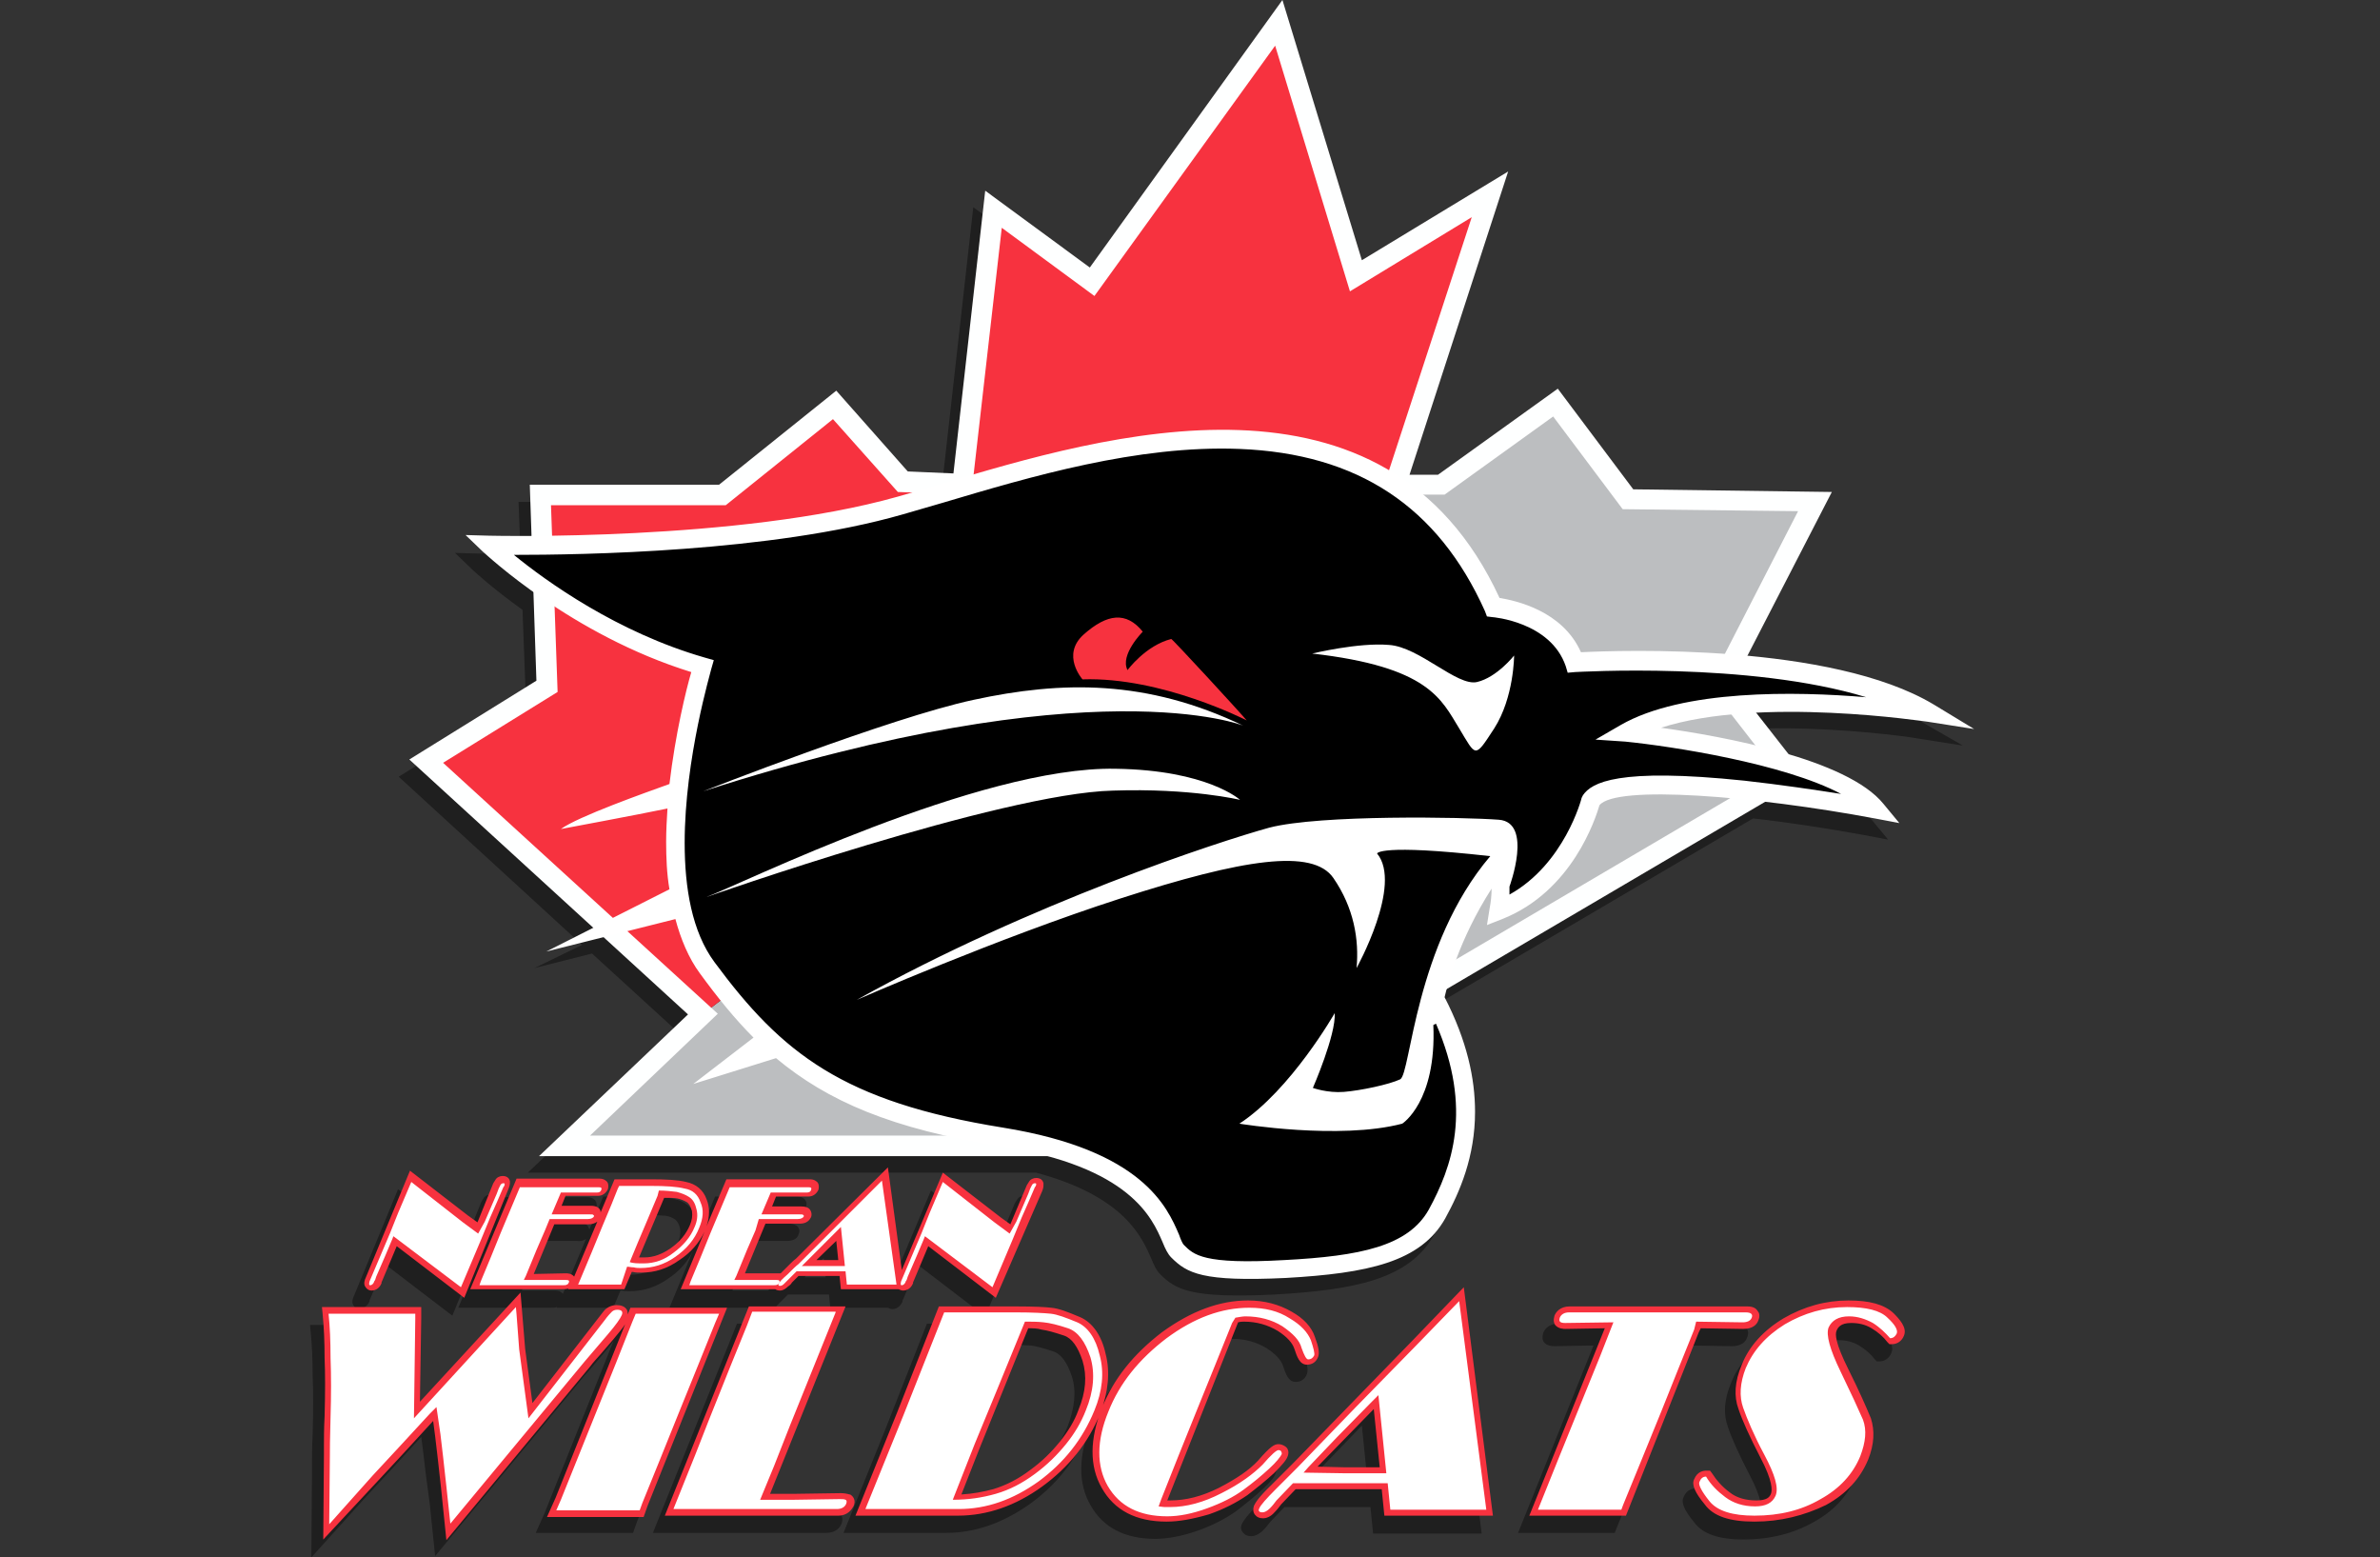
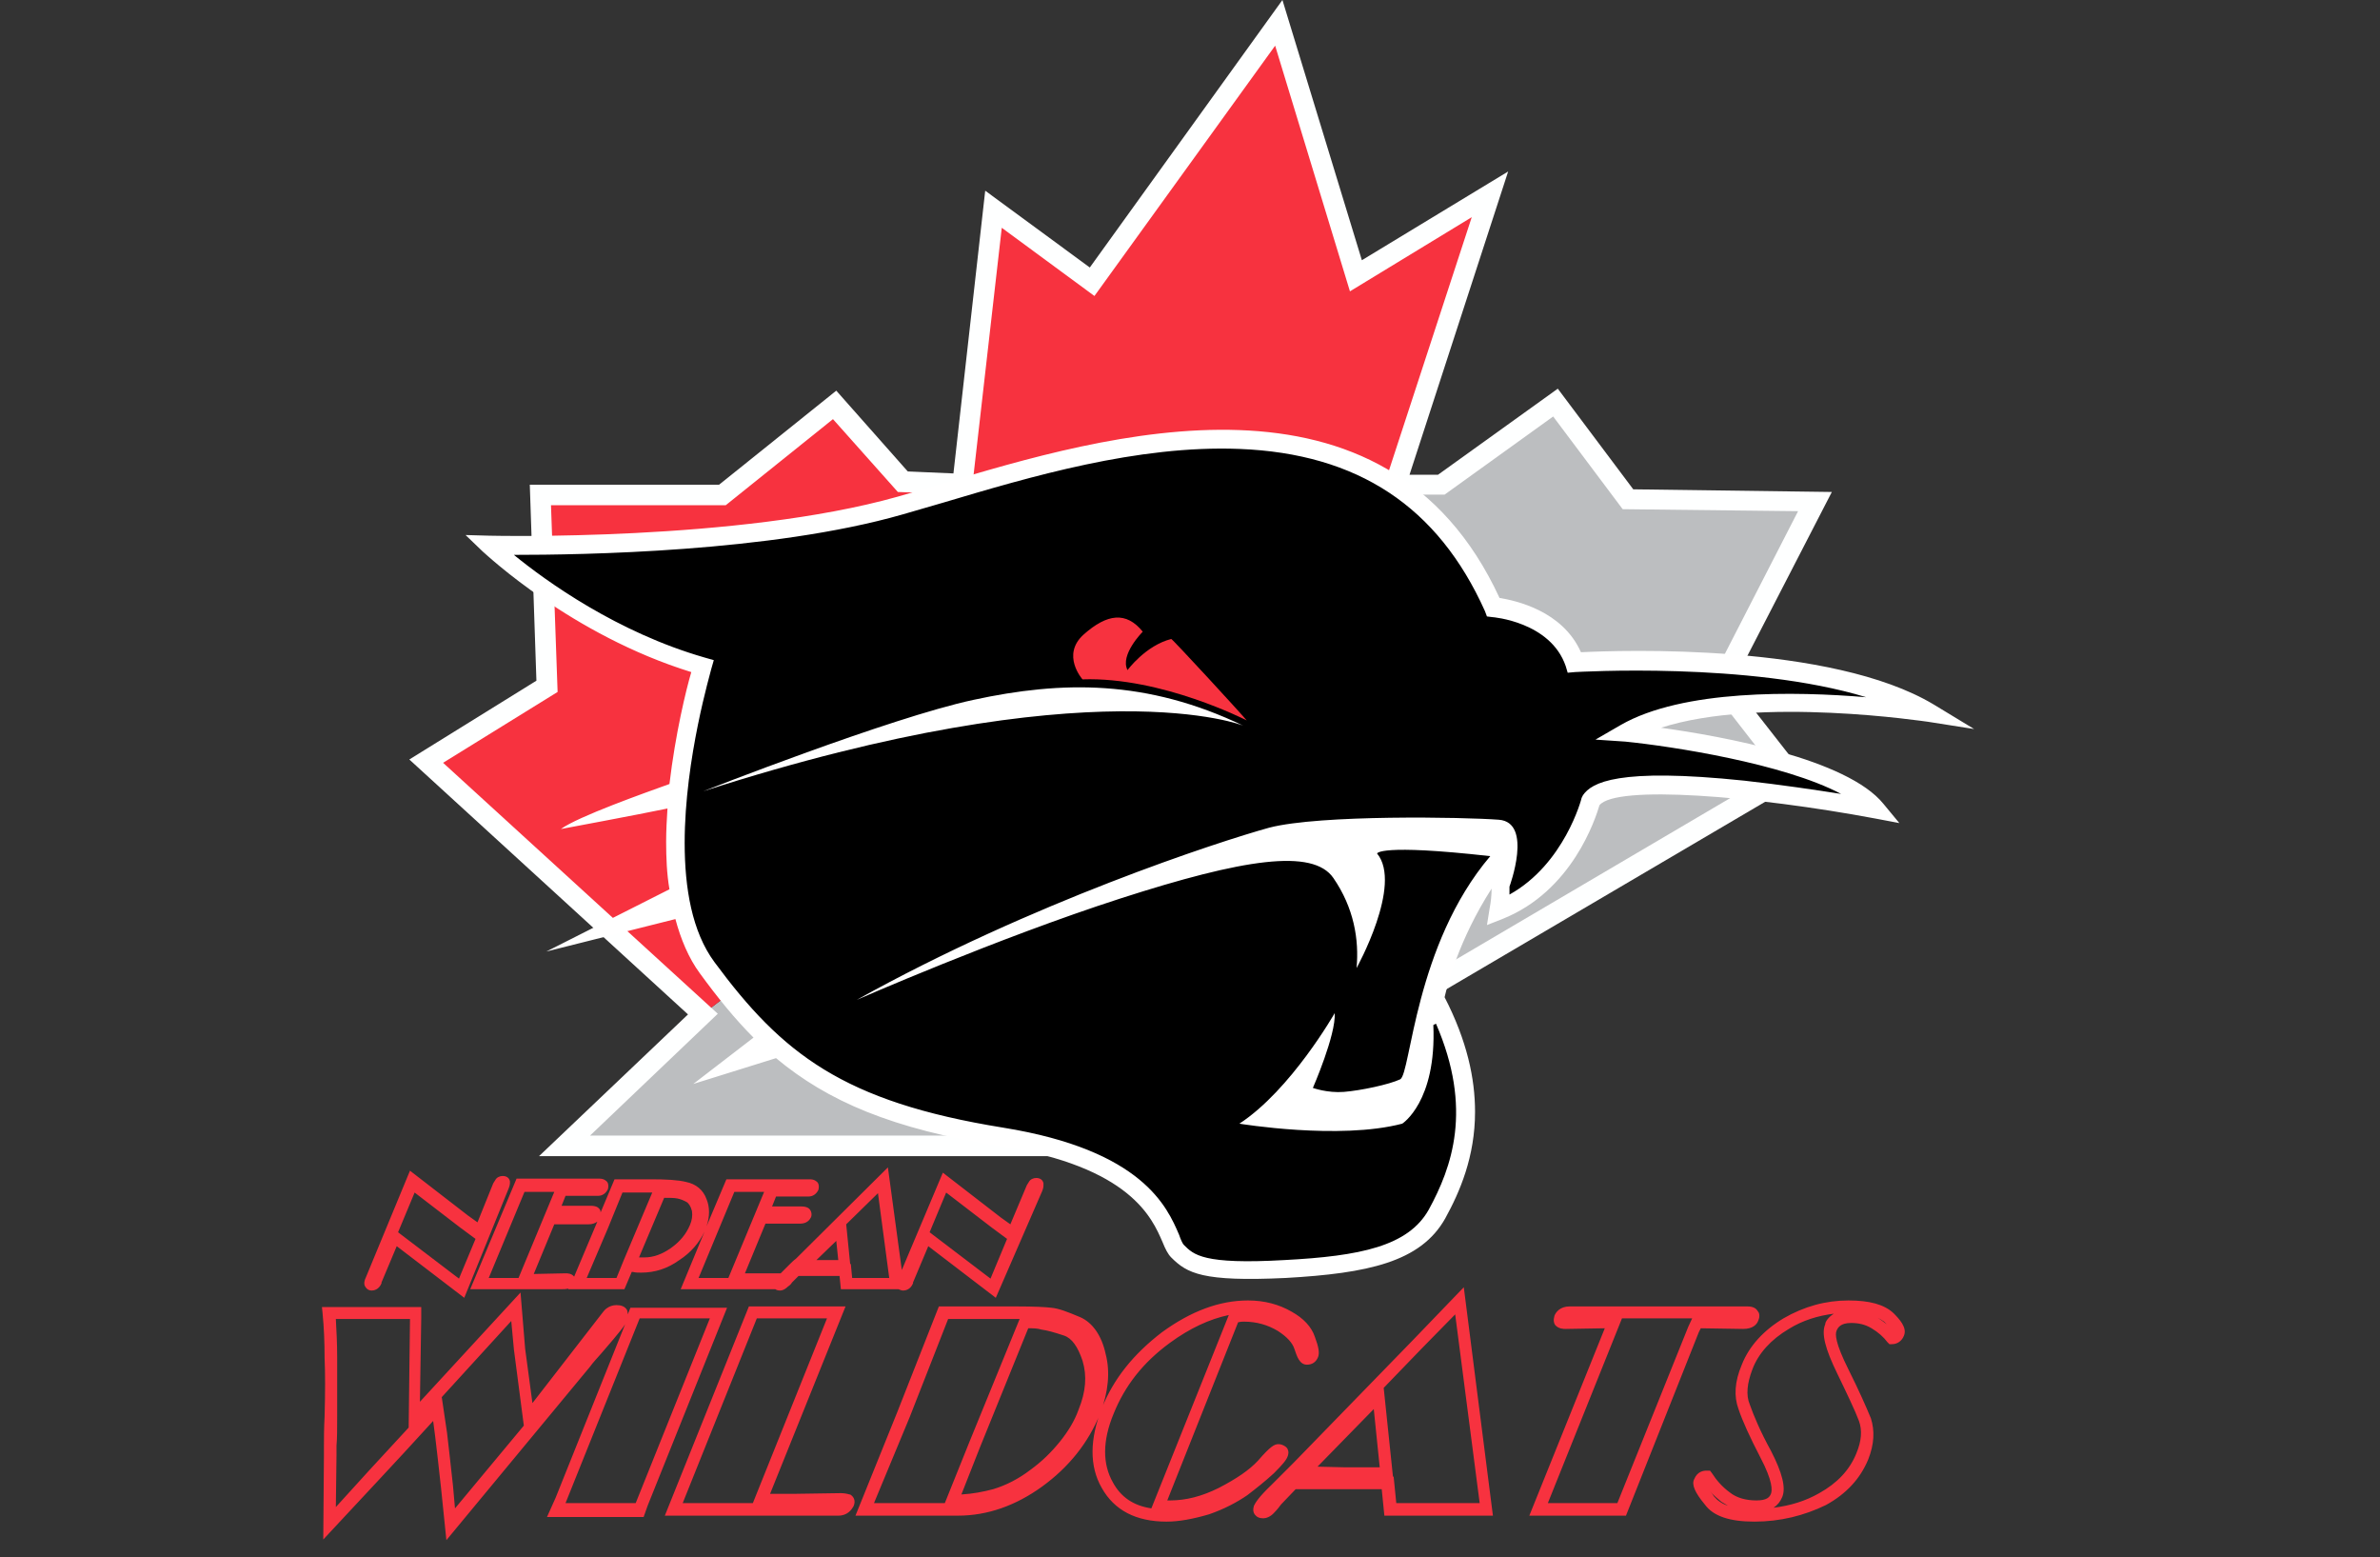
<svg xmlns="http://www.w3.org/2000/svg" version="1.1" id="Layer_1" x="0px" y="0px" width="481px" height="314.65px" viewBox="216.5 8.427 481 314.65" enable-background="new 216.5 8.427 481 314.65" xml:space="preserve">
  <rect x="216.5" y="8.427" width="481" height="314.65" fill="#333333" stroke="none" />
  <g>
    <g id="Layer_1_1_">
-       <path opacity="0.4" enable-background="new    " d="M605.043,154.381c-9.766-5.886-24.214-8.562-37.859-9.9l17.124-33.177    l-40.134-0.535l-15.251-20.334l-24.214,17.258h-5.752l19.933-61.271l-29.564,17.926l-16.054-52.575L434.341,65.82l-21.137-15.519    l-6.422,57.124l-9.23-0.401l-14.448-16.321l-23.545,19.131h-38.261l0.401,10.435c-5.084,0-8.294,0-8.428,0l-4.816-0.134    l3.478,3.345c0.268,0.267,4.013,3.746,10.167,8.16l0.668,17.793l-25.686,15.919l37.057,33.98l-9.632,4.684l11.639-2.943    l17.124,15.652l-30.101,28.629h102.743c17.927,4.814,21.404,13.108,23.277,17.391c0.534,1.338,1.069,2.408,1.738,3.076    c3.211,3.212,6.288,4.951,23.145,4.147c16.589-0.937,27.291-3.211,32.24-12.041c2.943-5.351,6.021-12.44,6.021-21.536    c0-6.689-1.604-14.314-6.153-23.146c0.135-0.401,0.269-0.937,0.401-1.739l64.214-37.726c7.225,0.803,14.983,2.007,22.341,3.344    l4.95,0.937l-3.211-3.879c-3.479-4.415-11.104-7.625-19.396-10.167l-6.423-8.294c17.124-0.803,34.517,1.739,34.783,1.873    l9.364,1.472L605.043,154.381z M359.826,214.047L359.826,214.047l-2.007,1.473l0,0L359.826,214.047z M557.686,281.07    l-14.85,37.057h-19.531l15.25-37.859l-7.893,0.135c-0.401,0-1.472,0-2.141-0.803c-0.269-0.401-0.401-0.938-0.135-1.873    c0.269-0.67,1.07-1.873,3.077-1.873h35.854c1.069,0,1.738,0.269,2.141,0.937c0.269,0.269,0.535,0.937,0.134,1.873    c-0.268,0.803-1.069,1.739-3.077,1.739l-8.562-0.135L557.686,281.07z M499.625,282.811l-24.08,24.748    c-1.07,1.07-2.542,2.408-4.414,4.415c-2.676,2.676-3.345,3.745-3.612,4.28c-0.4,0.803-0.134,1.472,0.135,1.739    c0.4,0.535,0.937,0.803,1.738,0.803c0.535,0,1.473-0.268,2.408-1.204c0.534-0.535,0.937-1.069,1.337-1.604l2.943-3.076h17.392    l0.535,5.351h21.939l-5.886-46.152L499.625,282.811z M492.938,308.361h-6.823l-5.752-0.135l11.371-11.771L492.938,308.361z     M471.532,309.432c-1.739,1.605-3.612,3.077-5.353,4.414c-2.141,1.473-4.683,2.811-7.759,3.88    c-3.077,1.07-6.021,1.605-8.429,1.605c-6.153,0-10.568-2.274-13.11-6.822c-2.542-4.415-2.408-9.899,0-16.054    c2.408-6.021,6.422-10.971,12.174-15.385c5.888-4.281,11.64-6.422,17.393-6.422c3.345,0,6.287,0.803,8.829,2.273    c2.408,1.338,4.014,3.077,4.683,5.084c0.803,2.141,0.938,3.21,0.669,4.014c-0.4,1.069-1.204,1.604-2.273,1.604    c-1.473,0-2.008-1.604-2.542-3.211c-0.401-1.203-1.473-2.407-3.345-3.61c-2.007-1.205-4.28-1.873-6.822-1.873    c-0.269,0-0.669,0-1.204,0.133l-14.448,35.986c0.268,0,0.401,0,0.535,0c3.211,0,6.422-0.803,9.898-2.675    c3.612-1.873,6.154-3.612,7.895-5.485c2.542-2.942,3.345-3.345,4.146-3.345c0.4,0,0.937,0.134,1.472,0.535l0.134,0.134    l0.134,0.135c0.401,0.668,0.269,1.203,0.134,1.604C474.073,306.89,473.271,307.826,471.532,309.432z M361.298,275.854    l-16.054,39.999l-0.803,2.274h-19.666l1.739-3.88l14.047-35.05c-0.401,0.669-1.204,1.604-2.408,3.076    c-0.803,0.938-1.605,1.873-2.408,2.811c-0.802,0.936-1.605,1.738-2.274,2.676l-29.03,35.05l-1.07-10.435l-0.803-6.021    l-0.535-4.547l-0.401-3.078l-5.887,6.422l-5.217,5.618l-11.104,12.309l0.134-17.124c0-0.401,0-0.938,0-1.873    c0-1.338,0-3.344,0.134-5.887c0.134-4.949,0.134-8.695,0-11.771c0-3.211-0.134-6.288-0.401-8.964l-0.134-1.337h20.067v2.273    l-0.268,16.855l20.602-22.341l0.937,11.37l1.472,10.971l13.378-17.258c0.802-1.07,1.337-1.739,1.605-1.872    c0.535-0.402,1.204-0.67,2.007-0.67c0.937,0,1.605,0.268,2.007,0.803c0.134,0.136,0.268,0.535,0.268,1.07l0.535-1.339    L361.298,275.854L361.298,275.854z M598.756,281.739c-0.4,1.069-1.338,1.739-2.408,1.739h-0.535l-0.4-0.401    c-0.803-1.07-1.873-2.007-3.21-2.81c-1.338-0.804-2.676-1.07-4.147-1.07c-2.141,0-2.676,0.937-2.942,1.605    c-0.268,0.668-0.269,2.407,2.407,7.76c2.142,4.279,3.612,7.625,4.549,9.897c0.803,2.543,0.669,5.218-0.534,8.295    c-1.605,3.88-4.415,6.956-8.563,9.23c-4.013,2.273-8.829,3.479-14.047,3.479c-4.949,0-8.294-1.069-10.033-3.479    c-2.007-2.408-2.676-4.014-2.141-5.083c0.669-1.605,1.873-1.739,2.542-1.739h0.669l0.401,0.535    c0.937,1.472,2.141,2.81,3.611,3.879c1.337,1.07,3.21,1.604,5.352,1.604c2.141,0,2.676-0.669,2.942-1.338    c0.268-0.669,0.401-2.541-2.141-7.356c-2.141-4.147-3.612-7.357-4.414-9.767c-0.938-2.541-0.803-5.484,0.668-8.963    c1.473-3.746,4.415-6.957,8.43-9.365c4.146-2.408,8.562-3.61,13.109-3.61c4.281,0,7.225,0.803,9.097,2.541    C597.819,278.395,599.425,280.134,598.756,281.739z M437.552,285.484c-0.937-3.879-2.676-6.422-5.218-7.491    c-2.541-1.07-4.28-1.604-5.752-1.872c-1.07-0.135-3.345-0.268-7.091-0.268H403.84l-8.429,21.403l-8.428,20.869h20.735    c5.888,0,11.505-2.007,16.99-5.886c5.352-3.88,9.23-8.83,11.772-14.852C438.221,293.244,438.488,289.23,437.552,285.484z     M412.268,304.214l9.767-24.08c0.937,0,1.873,0.134,2.81,0.134c1.07,0.135,2.542,0.535,4.549,1.205    c1.605,0.534,2.811,2.273,3.745,5.082c0.938,2.943,0.535,6.288-0.803,9.9c-0.936,2.273-2.273,4.549-3.745,6.422    c-1.739,2.141-3.612,4.013-6.021,5.752c-2.274,1.739-4.815,3.077-7.491,3.88c-2.007,0.669-4.147,0.937-6.422,1.069    L412.268,304.214z M386.582,316.254c-0.268,0.669-1.07,1.873-3.077,1.873h-35.05l16.99-42.273h19.532l-15.251,37.858h5.218    l9.097-0.134l0,0c0.669,0,1.338,0.134,1.739,0.268h0.134C386.582,314.247,386.983,315.184,386.582,316.254z M287.987,272.24    c-0.535-0.668-0.134-1.605,0-1.873l8.963-21.672l11.773,9.098l1.873,1.338l3.077-7.626c0.134-0.401,0.401-0.669,0.535-0.937    c0.268-0.535,0.937-0.803,1.471-0.803c0.803,0,1.338,0.4,1.472,1.069v0.134c0,0.401,0,0.67-0.268,1.338l-8.963,21.94    l-13.646-10.437l-2.81,6.689c-0.134,0.4-0.268,0.535-0.268,0.668v0.135c-0.535,1.338-1.605,1.471-2.007,1.471    C288.655,272.91,288.254,272.643,287.987,272.24z M330.93,253.779h3.211h0.803c0.936,0,1.739-0.535,2.006-1.338    c0.268-0.535,0.134-1.07-0.134-1.473c-0.268-0.268-0.669-0.669-1.605-0.669h-16.723l-9.364,22.343h18.595    c0.535,0,0.936,0,1.337-0.136v0.136h11.372l1.472-3.479c0.133,0,0.133,0,0.267,0c0.535,0.134,1.07,0.134,1.605,0.134    c2.676,0,5.351-0.803,7.759-2.542c2.274-1.472,4.013-3.479,5.083-5.752l-4.816,11.64h18.595c0.268,0,0.401,0,0.669,0    c0.268,0.133,0.535,0.268,0.937,0.268c0.803,0,1.472-0.535,1.605-0.803c0.268-0.269,0.535-0.535,0.803-0.803l1.338-1.339h8.294    l0.268,2.677h11.639c0.268,0.133,0.535,0.268,0.937,0.268c0.402,0,1.338-0.135,2.007-1.473v-0.133    c0-0.136,0.135-0.402,0.269-0.671l2.81-6.688l13.646,10.436l9.097-21.672c0.269-0.535,0.269-0.938,0.269-1.338v-0.268    c-0.135-0.67-0.804-1.07-1.473-1.07s-1.204,0.268-1.472,0.803c-0.134,0.268-0.401,0.535-0.535,0.938l-3.211,7.625l-1.872-1.338    l-11.771-9.098l-8.296,19.666l-2.809-20.736l-18.729,18.328c-0.401,0.401-0.803,0.803-1.472,1.338l-0.803,0.803    c-0.268,0.269-0.535,0.535-0.803,0.804c-0.268,0-0.535,0-0.669,0h-6.555l4.147-10.033h6.957c1.605,0,2.14-0.803,2.274-1.338    c0.401-0.803,0-1.604-0.669-1.873c-0.268-0.134-0.669-0.269-1.338-0.269h-5.886l0.803-2.006h2.542h3.21h0.803    c0.937,0,1.739-0.535,2.007-1.338c0.268-0.535,0.134-1.07-0.134-1.473c-0.268-0.268-0.669-0.669-1.605-0.669H361.03l-4.014,9.499    c0.669-2.008,0.669-3.88,0-5.484c-0.669-1.873-2.14-3.078-4.147-3.479c-1.605-0.401-4.013-0.535-7.09-0.535h-7.358l-2.809,6.688    c-0.134-0.4-0.268-0.803-0.669-1.069c-0.268-0.134-0.669-0.269-1.338-0.269h-5.886l0.802-2.007h2.408L330.93,253.779    L330.93,253.779z M379.09,266.488l3.879-3.879l0.401,3.879H379.09z M353.539,259.398c-0.803,1.873-2.007,3.344-3.88,4.682    c-1.739,1.204-3.612,1.873-5.351,1.873c-0.401,0-0.803,0-1.07,0l5.084-12.04c1.07,0,1.873,0.134,2.675,0.134    c0.803,0.135,1.472,0.401,2.007,0.803c0.268,0.269,0.669,0.67,0.937,1.739C354.074,257.525,353.94,258.461,353.539,259.398z     M334.943,258.729l-4.683,11.104c-0.535-0.669-1.338-0.669-1.739-0.669h-6.555l4.147-10.033h6.957    C334.007,259.264,334.542,258.996,334.943,258.729z" />
-     </g>
+       </g>
    <g id="Layer_1_copy">
      <polygon fill="#BCBEC0" points="498.555,106.221 507.786,106.221 530.93,89.766 545.646,109.298 583.371,109.833 564.375,146.756     578.422,164.816 450.796,239.866 330.662,239.866 358.622,213.244   " />
      <polygon fill="#F7323F" points="358.622,213.244 302.702,162.141 327.05,147.157 325.712,108.495 362.635,108.495 385.244,90.301     399.023,105.819 411.063,106.221 417.218,50.702 437.284,65.418 475.01,12.977 490.528,64.08 517.686,47.625 498.555,106.221       " />
      <path fill="#FEFFFF" d="M451.465,242.007h-126.02l30.1-28.629l-56.321-51.505l25.686-15.92l-1.338-39.599h38.261l23.679-18.997    l14.448,16.321l9.23,0.401l6.422-57.124l21.137,15.519l38.93-54.047l16.055,52.575l29.564-17.926l-19.934,61.271h5.753    l24.214-17.391l15.251,20.334l40.134,0.535l-19.934,38.662l14.85,18.997L451.465,242.007z M335.746,237.859h114.515l125.084-73.58    l-13.512-17.391l18.06-35.184l-35.45-0.401l-14.048-18.729l-21.938,15.786h-12.843l18.327-56.054L489.325,67.29l-15.117-49.632    l-36.521,50.569l-18.729-13.779l-6.154,53.913l-14.85-0.535l-13.11-14.716l-21.672,17.391h-35.317l1.337,37.726l-23.144,14.314    l55.519,50.702L335.746,237.859z" />
      <g>
        <path d="M517.686,192.91c16.455-4.415,19.935-22.609,19.935-22.609c5.351-8.026,57.792,1.739,57.792,1.739     c-9.364-11.505-50.568-15.519-50.568-15.519c18.597-10.702,61.271-4.013,61.271-4.013     c-22.207-13.378-71.571-10.167-71.571-10.167c-3.612-10.167-16.455-11.104-16.455-11.104     c-23.946-53.779-87.09-29.699-119.866-20.468c-32.91,9.365-83.077,8.027-83.077,8.027s18.194,17.258,43.077,24.348     c0,0-12.843,42.141,0.937,60.87c13.779,18.596,26.221,28.896,59.532,34.247c33.311,5.351,32.908,20.468,35.585,23.144     c2.676,2.677,5.351,4.416,21.806,3.613c16.455-0.938,26.221-3.078,30.636-11.104c4.415-8.027,10.702-22.208-0.4-43.479     c0,0,4.415-19.129,12.843-27.156C518.89,183.01,518.89,186.622,517.686,192.91" />
-         <path fill="#FFFFFF" d="M481.699,140.468c0,0,9.363-2.274,15.519-1.739c6.153,0.401,13.779,8.428,17.792,7.492     c4.015-0.937,7.492-5.351,7.492-5.351s0,8.428-4.014,14.716c-4.015,6.154-3.612,5.752-7.09,0     C507.786,149.699,505.244,143.144,481.699,140.468" />
        <path fill="#F7323F" d="M468.455,153.98c0,0-17.124-8.83-33.178-8.294c0,0-4.414-4.95,0.268-9.097     c4.683-4.147,8.563-4.683,11.906-0.535c0,0-4.683,4.682-3.076,7.759c0,0,3.611-4.95,8.829-6.288     C453.338,137.391,467.385,152.642,468.455,153.98" />
        <path fill="#FFFFFF" d="M606.113,154.248l9.364,1.472l-8.16-4.95c-20.735-12.441-63.145-10.97-71.305-10.568     c-3.746-8.428-13.244-10.435-16.455-10.97c-23.01-49.766-79.465-33.043-113.312-22.876l-8.294,2.408     c-32.241,9.097-82.007,7.893-82.542,7.893l-4.816-0.133l3.479,3.344c0.803,0.669,17.926,16.856,42.14,24.348     c-1.07,3.612-3.21,12.442-4.415,22.609c-4.816,1.739-18.461,6.555-21.94,9.097c0,0,15.786-2.943,21.539-4.147     c-0.134,2.141-0.268,4.415-0.268,6.689c0,3.21,0.134,6.556,0.669,9.632l-24.883,12.575l26.087-6.556     c1.07,4.014,2.675,7.894,4.95,10.971c3.612,4.949,7.09,9.23,10.836,12.977l-12.174,9.364l16.723-5.218     c10.435,8.695,23.411,14.314,45.352,17.793c26.222,4.146,30.636,14.448,32.775,19.398c0.535,1.338,1.07,2.408,1.739,3.076     c3.211,3.211,6.287,4.949,23.144,4.146c16.589-0.938,27.291-3.21,32.241-12.04c2.942-5.353,6.02-12.44,6.02-21.539     c0-6.688-1.604-14.313-6.152-23.144c0.535-2.274,2.81-11.506,9.498-21.939c0,1.204-0.134,2.675-0.401,4.014l-0.535,3.346     l3.077-1.205c14.182-5.618,18.863-20.334,19.665-23.01c3.345-4.147,31.305-1.873,55.652,2.676l4.95,0.937l-3.211-3.88     c-7.357-9.097-32.509-13.646-44.949-15.384C572.134,149.03,605.846,154.248,606.113,154.248 M544.977,158.261     c9.364,0.938,31.975,4.415,43.612,10.569c-5.084-0.803-12.308-1.873-19.532-2.676c-25.686-2.675-30.901,0.401-32.642,2.943     l-0.134,0.268l-0.134,0.267c0,0.134-3.479,13.378-14.582,19.532c0-0.535,0-1.07,0-1.605c0,0,4.814-12.977-2.142-13.512     c-6.957-0.535-36.12-1.07-46.422,1.605c-10.167,2.809-48.025,15.118-83.344,34.782c0,0,28.362-12.44,53.245-20.468     c24.883-8.026,38.93-10.167,43.076-4.147c4.146,6.021,5.218,12.441,4.683,18.195c0,0,9.364-16.856,4.147-23.146     c0,0,0.268-2.006,22.876,0.534c-15.252,17.928-16.055,43.881-18.194,45.084c-2.273,1.07-8.026,2.274-11.371,2.543     c-3.345,0.268-6.287-0.803-6.287-0.803s4.683-10.703,4.414-15.117c0,0-8.829,15.519-19.264,22.341c0,0,20.2,3.345,32.909,0     c0,0,6.957-4.414,6.287-19.933l0.535-0.269c7.491,17.257,3.211,29.03-1.472,37.592c-4.147,7.358-13.779,9.364-29.164,10.167     c-16.455,0.938-18.327-1.07-20.334-3.076c-0.268-0.268-0.669-1.205-0.937-2.008c-2.408-5.617-7.358-17.123-35.587-21.672     c-32.374-5.217-44.682-14.982-58.327-33.443c-4.549-6.154-6.02-14.983-6.02-24.082c0-17.124,5.351-34.783,5.351-35.05     l0.535-1.873l-1.873-0.535c-17.659-5.083-31.973-15.385-38.528-20.736c13.646,0,51.906-0.535,78.528-8.161l8.294-2.408     c17.524-5.217,39.196-11.639,59.8-10.836c23.945,0.937,40.134,11.639,49.632,32.776l0.401,1.07l1.069,0.134     c0.134,0,11.772,0.937,14.851,9.899l0.4,1.338l1.473-0.134c0.4,0,35.184-2.14,58.861,5.084     c-14.313-1.204-37.057-1.605-49.632,5.619l-5.084,2.943L544.977,158.261z" />
        <path fill="#FFFFFF" d="M358.622,168.294c0,0,37.726-14.85,54.582-18.461c17.927-3.88,35.05-4.147,54.582,5.217     C467.92,155.05,437.552,142.876,358.622,168.294" />
-         <path fill="#FFFFFF" d="M467.117,170.033c0,0-6.557-6.02-25.15-6.288c-27.559-0.535-75.853,23.412-82.81,25.954     c0,0,59.665-21.003,82.273-21.539C457.218,167.625,467.117,170.033,467.117,170.033" />
        <path fill="#F7323F" d="M281.833,319.465l0.134-17.123c0-0.402,0-0.938,0-1.873c0-1.338,0-3.346,0.134-5.887     c0.134-4.949,0.134-8.695,0-11.771c0-3.211-0.134-6.289-0.401-8.965l-0.134-1.338h20.067v2.275l-0.268,16.855l20.334-22.074     l0.936,11.371l1.472,10.971l13.378-17.258c0.803-1.07,1.338-1.738,1.605-1.873c0.535-0.4,1.204-0.668,2.007-0.668     c0.936,0,1.605,0.268,2.006,0.803c0.134,0.133,0.268,0.535,0.268,1.07l0.535-1.338h19.532l-16.053,39.999l-0.803,2.273H327.05     l1.739-3.879l14.047-35.052c-0.401,0.671-1.204,1.605-2.408,3.078c-0.803,0.937-1.605,1.873-2.408,2.81s-1.605,1.739-2.274,2.676     l-29.03,35.05l-1.07-10.435l-0.669-6.021l-0.535-4.549l-0.401-3.076l-5.886,6.42l-5.217,5.619L281.833,319.465z M305.779,290.702     l1.07,7.224l0.535,4.684l0.669,6.021l0.401,4.549l13.913-16.723l-2.007-15.386l-0.535-5.752L305.779,290.702z M284.375,274.916     c0.134,2.408,0.268,4.95,0.268,7.76c0,3.211,0,6.957,0,11.906c0,2.541,0,4.549-0.134,5.887c0,0.936,0,1.605,0,1.873     l-0.134,10.568l6.689-7.358l8.027-8.696l0.268-21.938L284.375,274.916L284.375,274.916z M330.796,312.107h14.181l0.268-0.67     l14.716-36.654H345.78L330.796,312.107z M571.063,315.853c-4.949,0-8.294-1.069-10.032-3.478     c-2.007-2.408-2.677-4.014-2.142-5.084c0.669-1.605,1.873-1.739,2.542-1.739h0.669l0.401,0.535     c0.937,1.472,2.141,2.81,3.611,3.88c1.338,1.07,3.211,1.605,5.352,1.605c2.142,0,2.676-0.669,2.943-1.338     c0.267-0.669,0.4-2.542-2.142-7.358c-2.141-4.147-3.611-7.356-4.415-9.767c-0.937-2.541-0.803-5.484,0.669-8.963     c1.473-3.746,4.415-6.957,8.43-9.363c4.146-2.408,8.562-3.613,13.109-3.613c4.28,0,7.225,0.803,9.098,2.543     c1.204,1.203,2.81,2.941,2.141,4.548c-0.4,1.07-1.338,1.739-2.408,1.739h-0.535l-0.4-0.4c-0.803-1.07-1.873-2.008-3.211-2.811     s-2.676-1.07-4.146-1.07c-2.141,0-2.676,0.938-2.942,1.605c-0.268,0.668-0.269,2.408,2.407,7.76     c2.142,4.28,3.611,7.625,4.549,9.898c0.803,2.543,0.669,5.219-0.535,8.295c-1.605,3.88-4.414,6.957-8.563,9.229     C581.097,314.648,576.281,315.853,571.063,315.853 M587.117,273.846c-3.211,0.402-6.288,1.338-9.098,3.077     c-3.611,2.142-6.153,4.95-7.357,8.161c-1.07,2.809-1.338,5.217-0.535,7.09c0.803,2.274,2.141,5.484,4.281,9.365     c2.273,4.414,3.077,7.491,2.273,9.364c-0.4,0.937-0.937,1.604-1.738,2.141c3.345-0.401,6.421-1.338,9.229-2.943     c3.612-2.007,6.154-4.683,7.492-8.025c1.069-2.543,1.203-4.685,0.535-6.556c-0.803-2.142-2.408-5.485-4.415-9.633     c-2.408-4.949-3.211-8.027-2.408-9.9C585.378,275.451,586.047,274.516,587.117,273.846 M562.101,309.699     c0.269,0.268,0.535,0.669,0.804,1.069c0.669,0.804,1.604,1.473,2.81,1.873c-0.401-0.268-0.937-0.534-1.338-0.803     C563.572,311.171,562.77,310.502,562.101,309.699 M595.946,274.648c0.669,0.401,1.338,0.938,1.873,1.338     c-0.135-0.133-0.401-0.4-0.535-0.535C596.883,275.184,596.481,274.916,595.946,274.648 M452.268,315.853     c-6.153,0-10.567-2.273-13.109-6.821c-2.542-4.415-2.408-9.899,0-16.055c2.408-6.02,6.421-10.97,12.174-15.385     c5.887-4.281,11.639-6.422,17.392-6.422c3.345,0,6.287,0.803,8.829,2.275c2.408,1.338,4.015,3.076,4.684,5.082     c0.803,2.142,0.937,3.211,0.669,4.015c-0.401,1.069-1.204,1.604-2.274,1.604c-1.472,0-2.007-1.604-2.542-3.211     c-0.4-1.203-1.472-2.408-3.345-3.611c-2.007-1.203-4.28-1.873-6.822-1.873c-0.268,0-0.669,0-1.204,0.135l-14.313,35.986     c0.268,0,0.4,0,0.535,0c3.211,0,6.421-0.804,9.898-2.542c3.612-1.873,6.154-3.612,7.895-5.485     c2.541-2.943,3.344-3.344,4.146-3.344c0.401,0,0.938,0.133,1.472,0.535l0.135,0.133l0.134,0.135     c0.401,0.668,0.268,1.203,0.134,1.605c-0.268,0.802-1.07,1.738-2.81,3.478c-1.738,1.605-3.611,3.077-5.352,4.415     c-2.141,1.472-4.683,2.811-7.76,3.879C457.619,315.317,454.81,315.853,452.268,315.853 M464.843,274.113     c-3.88,0.803-7.893,2.676-11.906,5.619c-5.484,4.014-9.097,8.694-11.37,14.313c-2.274,5.483-2.274,10.167-0.135,13.913     c1.605,2.943,4.146,4.683,7.76,5.217L464.843,274.113z M471.8,315.184c-0.803,0-1.338-0.268-1.739-0.803     c-0.268-0.4-0.4-0.936-0.134-1.738c0.269-0.534,0.804-1.604,3.611-4.28c1.873-1.873,3.345-3.345,4.415-4.415l24.08-24.75     l10.301-10.701l5.887,46.153h-21.938l-0.535-5.352h-17.392l-2.943,3.077c-0.401,0.535-0.803,1.07-1.338,1.604     C473.271,314.916,472.334,315.184,471.8,315.184 M498.689,312.107h16.854l-4.949-38.127l-6.823,6.955l-7.625,7.895l1.873,17.926     h0.135L498.689,312.107z M482.77,304.749l5.752,0.134h6.823l-1.204-11.771L482.77,304.749z M545.11,314.648h-19.532     l15.251-37.859l-7.894,0.134c-0.4,0-1.472,0-2.141-0.802c-0.268-0.402-0.401-0.938-0.134-1.873     c0.268-0.67,1.07-1.873,3.077-1.873h35.853c1.07,0,1.739,0.268,2.142,0.936c0.268,0.269,0.534,0.938,0.134,1.873     c-0.269,0.803-1.07,1.739-3.077,1.739l-8.563-0.134l-0.4,0.803L545.11,314.648z M529.324,312.107h14.047l14.313-35.586     l0.804-1.738h-14.182L529.324,312.107z M410.127,314.648h-20.736l8.428-20.869l8.428-21.404h15.652     c3.746,0,6.021,0.133,7.091,0.268c1.472,0.133,3.211,0.804,5.752,1.873c2.542,1.07,4.415,3.746,5.218,7.491     c0.938,3.612,0.535,7.625-1.07,11.906c-2.407,6.021-6.421,10.97-11.771,14.85C421.767,312.643,416.014,314.648,410.127,314.648      M393.137,312.107h14.314l4.95-12.31l10.167-24.883c-0.135,0-0.401,0-0.535,0H408.12l-7.759,19.8L393.137,312.107z      M424.308,276.789l-9.766,24.08l-3.746,9.499c2.274-0.134,4.415-0.535,6.422-1.07c2.675-0.803,5.217-2.141,7.491-3.88     c2.408-1.739,4.281-3.611,6.021-5.752c1.604-2.008,2.941-4.146,3.744-6.422c1.473-3.611,1.739-6.822,0.804-9.899     c-0.938-2.81-2.142-4.549-3.745-5.084c-2.007-0.669-3.479-1.069-4.549-1.204C426.181,276.789,425.244,276.789,424.308,276.789      M385.913,314.648h-35.05l16.99-42.273h19.532l-15.251,37.859h5.217l9.097-0.135l0,0c0.669,0,1.338,0.135,1.739,0.269h0.134     c0.669,0.4,1.204,1.204,0.669,2.408C388.589,313.445,387.786,314.648,385.913,314.648 M354.475,312.107h14.18l14.983-37.324     h-14.181L354.475,312.107z" />
        <path fill="#F7323F" d="M417.753,270.635l-13.646-10.434l-2.811,6.688c-0.134,0.401-0.268,0.535-0.268,0.67v0.133     c-0.535,1.339-1.605,1.473-2.007,1.473c-0.269,0-0.67-0.135-0.938-0.268h-11.639l-0.268-2.676h-8.294l-1.338,1.338     c-0.134,0.268-0.401,0.534-0.802,0.803c-0.134,0.134-0.803,0.803-1.605,0.803c-0.401,0-0.803-0.134-0.937-0.268     c-0.134,0-0.401,0-0.669,0h-18.461l4.816-11.64c-1.07,2.273-2.81,4.281-5.083,5.752c-2.408,1.739-4.95,2.542-7.759,2.542     c-0.535,0-1.07,0-1.605-0.134c-0.134,0-0.134,0-0.268,0l-1.472,3.479H331.33v-0.135c-0.401,0.135-0.803,0.135-1.338,0.135     h-18.461l9.365-22.342h16.722c0.937,0,1.338,0.401,1.605,0.67c0.268,0.399,0.268,0.936,0.134,1.471     c-0.401,0.803-1.07,1.338-2.007,1.338h-0.803h-3.21h-2.542l-0.803,2.007h5.886c0.669,0,1.07,0.134,1.338,0.269     c0.401,0.268,0.669,0.535,0.669,1.069l2.81-6.688h7.358c3.077,0,5.485,0.134,7.09,0.535c2.006,0.4,3.478,1.605,4.147,3.479     c0.669,1.605,0.669,3.479,0,5.484l4.013-9.498h16.856c0.937,0,1.338,0.4,1.605,0.668c0.267,0.402,0.267,0.938,0.133,1.474     c-0.401,0.803-1.07,1.338-2.006,1.338h-0.803h-3.211h-2.542l-0.803,2.006h5.886c0.669,0,1.07,0.134,1.338,0.269     c0.535,0.268,0.937,1.07,0.669,1.873c-0.268,0.535-0.803,1.338-2.274,1.338h-6.957l-4.147,10.033h6.555c0.134,0,0.401,0,0.669,0     c0.268-0.269,0.535-0.535,0.803-0.804l0.803-0.803c0.535-0.535,1.07-1.07,1.471-1.338l18.595-18.461l2.81,20.735l8.294-19.666     l11.772,9.098l1.873,1.338l3.211-7.626c0.134-0.4,0.4-0.668,0.534-0.937c0.269-0.535,0.938-0.803,1.473-0.803     c0.803,0,1.338,0.4,1.472,1.07v0.268c0,0.4,0,0.668-0.268,1.338L417.753,270.635z M404.375,257.391l12.308,9.365l3.345-8.027     l-3.076-2.272l-9.231-7.09L404.375,257.391z M388.723,266.622h7.491l-2.274-17.124l-6.421,6.288l0.803,8.026h0.134     L388.723,266.622z M357.686,266.622h6.02l7.224-17.392h-6.02L357.686,266.622z M335.077,266.622h6.02l1.471-3.612l0,0     l5.753-13.645c-0.134,0-0.134,0-0.268,0H342.3l-2.943,7.224L335.077,266.622z M315.277,266.622h6.021l7.224-17.392h-6.021     L315.277,266.622z M330.796,265.686c0.401,0,1.204,0,1.739,0.67l4.682-11.104c-0.401,0.269-0.937,0.535-1.739,0.535h-6.957     l-4.147,10.032L330.796,265.686z M381.499,263.01h4.415l-0.401-3.879L381.499,263.01z M345.646,262.475c0.268,0,0.669,0,1.07,0     c1.873,0,3.612-0.668,5.351-1.873c1.873-1.338,3.077-2.809,3.879-4.682c0.401-0.938,0.535-1.873,0.401-2.811     c-0.268-1.069-0.669-1.471-0.937-1.738c-0.668-0.4-1.337-0.669-2.006-0.803c-0.669-0.135-1.605-0.135-2.676-0.135     L345.646,262.475z M310.328,270.635l-13.646-10.434l-2.809,6.688c-0.134,0.401-0.268,0.535-0.268,0.67v0.133     c-0.535,1.339-1.605,1.473-2.007,1.473c-0.535,0-0.937-0.268-1.204-0.669c-0.535-0.669-0.134-1.604,0-1.873l8.963-21.673     l11.772,9.098l1.873,1.338l3.077-7.625c0.134-0.402,0.401-0.67,0.535-0.938c0.268-0.535,0.937-0.803,1.472-0.803     c0.803,0,1.338,0.401,1.472,1.069v0.136c0,0.399,0,0.668-0.268,1.338L310.328,270.635z M296.95,257.391l12.308,9.365l3.345-8.027     l-3.077-2.272l-9.23-7.09L296.95,257.391z" />
-         <path fill="#FFFFFF" d="M338.689,275.184c0.669-0.936,1.204-1.471,1.472-1.738c0.268-0.266,0.669-0.401,1.07-0.401     c0.936,0,1.204,0.401,0.936,1.069c-0.267,0.671-1.204,2.009-2.809,3.881c-1.605,1.873-3.211,3.746-4.682,5.484l-27.157,32.775     l-0.803-7.491l-0.669-6.021l-0.535-4.549l-0.803-5.484l-1.338,1.338l-6.288,6.822l-5.217,5.619l-8.83,9.898l0.134-13.912     c0-0.804,0-3.345,0.134-7.76c0.134-4.415,0.134-8.429,0-11.906c0-3.479-0.134-6.422-0.401-8.964h17.525v1.07l-0.268,20.067     l20.602-22.477l0.134,1.473l0.535,7.09l1.873,13.914L338.689,275.184z M361.03,275.719l-3.345,8.295l-4.013,9.899l-3.612,8.964     l-3.746,9.23l-0.535,1.471h-16.856l0.937-2.141l11.104-27.56l3.344-8.428l0.669-1.605h16.856L361.03,275.719z M385.378,273.578     l-6.421,15.92l-2.81,6.957l-3.21,8.16l-2.81,6.823h0.669h6.288l9.097-0.135c0.535,0,0.937,0,1.204,0.135     c0.267,0.134,0.268,0.4,0.134,0.803c-0.268,0.669-0.937,1.069-1.873,1.069h-0.803h-32.241l4.415-10.97l2.676-6.823l4.281-10.701     l3.479-8.563l1.07-2.81h16.856L385.378,273.578L385.378,273.578z M421.899,273.578c3.345,0,5.618,0.135,6.957,0.268     c1.338,0.135,3.076,0.803,5.351,1.74c2.141,0.936,3.746,3.21,4.549,6.688c0.938,3.479,0.535,7.225-1.07,11.104     c-2.407,5.886-6.153,10.567-11.236,14.314c-5.218,3.745-10.568,5.617-16.188,5.617h-4.683h-14.18l7.759-19.13l8.16-20.603     L421.899,273.578L421.899,273.578z M417.887,289.498l-4.415,10.703l-4.415,11.236c3.077,0,5.888-0.4,8.696-1.203     c2.809-0.804,5.351-2.142,7.894-4.015c2.541-1.872,4.549-3.879,6.287-6.02c1.738-2.142,3.076-4.415,4.014-6.823     c1.604-3.88,1.873-7.491,0.937-10.702c-1.069-3.211-2.542-5.218-4.549-5.887c-2.006-0.668-3.611-1.07-4.949-1.203     c-1.204-0.135-2.408-0.135-3.746-0.135L417.887,289.498z M465.512,275.719l-3.345,8.295l-4.013,9.899l-3.612,8.964l-3.345,8.428     l-0.535,1.473c0.268,0,0.803,0.134,1.338,0.134s0.803,0,0.938,0c3.345,0,6.821-0.938,10.435-2.811     c3.746-1.873,6.422-3.88,8.295-5.753c1.738-2.006,2.809-2.943,3.21-2.943c0.268,0,0.535,0.136,0.535,0.269     c0.134,0.136,0.134,0.402,0.134,0.535c-0.268,0.535-1.07,1.604-2.542,2.942c-1.604,1.473-3.21,2.811-5.217,4.281     c-2.007,1.472-4.415,2.677-7.358,3.746c-2.941,1.069-5.618,1.604-8.025,1.604c-5.619,0-9.632-2.006-12.04-6.153     c-2.274-4.014-2.274-9.098,0.134-14.982c2.274-5.754,6.153-10.568,11.771-14.851c5.619-4.147,11.104-6.153,16.724-6.153     c3.211,0,5.886,0.668,8.16,2.142c2.273,1.337,3.611,2.809,4.28,4.414c0.535,1.604,0.804,2.676,0.669,3.077     c-0.268,0.535-0.669,0.803-1.203,0.803c-0.401,0-0.804-0.803-1.339-2.273c-0.4-1.605-1.738-2.943-3.88-4.416     c-2.141-1.337-4.682-2.007-7.49-2.007c-0.535,0-1.204,0.136-2.008,0.269L465.512,275.719z M516.883,313.445l-5.483-42.141     l-8.563,8.828l-12.441,12.709l-11.639,12.04c-1.07,1.07-2.408,2.408-4.415,4.415c-1.872,1.873-3.076,3.211-3.344,3.88     c-0.269,0.534,0,0.803,0.669,0.803c0.4,0,0.936-0.268,1.471-0.803s0.938-1.069,1.338-1.604l3.346-3.479h1.338h8.294h7.894h1.605     l0.535,5.353H516.883L516.883,313.445z M493.739,291.639l1.338-1.338l1.604,15.786h-0.937h-7.226l-8.562-0.134l0.937-1.07     l5.753-6.02L493.739,291.639z M558.89,277.057l-3.077,7.625l-3.479,8.696l-4.414,10.836l-3.345,8.161l-0.401,1.07h-16.855     l4.146-10.301l5.218-12.845l3.21-7.893l2.677-6.822l-9.767,0.134c-0.937,0-1.338-0.269-1.069-1.07     c0.268-0.668,0.937-1.07,1.873-1.07h0.669h33.979h1.07c1.07,0,1.472,0.402,1.204,1.07c-0.269,0.67-0.938,0.938-1.873,0.938     l-9.364-0.135L558.89,277.057z M571.063,314.648c-4.414,0-7.49-0.938-9.097-2.942c-1.604-2.007-2.273-3.345-2.007-3.88     c0.268-0.669,0.669-1.07,1.338-1.07c0.938,1.605,2.274,2.943,3.88,4.147c1.604,1.204,3.611,1.873,6.021,1.873     c2.141,0,3.479-0.669,4.146-2.142c0.669-1.604-0.134-4.281-2.273-8.294c-2.142-4.014-3.479-7.225-4.281-9.499     c-0.802-2.273-0.669-4.949,0.535-8.025c1.472-3.479,4.014-6.422,7.894-8.83c3.879-2.273,8.026-3.479,12.575-3.479     c3.879,0,6.688,0.671,8.16,2.142c1.604,1.473,2.141,2.541,1.873,3.211c-0.269,0.535-0.669,0.937-1.338,0.937     c-0.938-1.069-2.008-2.141-3.479-3.077c-1.472-0.803-3.076-1.338-4.814-1.338c-2.142,0-3.479,0.803-4.147,2.273     c-0.535,1.473,0.268,4.416,2.408,8.83s3.611,7.625,4.548,9.767c0.803,2.14,0.535,4.548-0.535,7.358     c-1.472,3.61-4.146,6.555-8.025,8.694C580.563,313.578,576.146,314.648,571.063,314.648" />
-         <path fill="#FFFFFF" d="M314.475,255.251l2.408-5.618l0.401-1.07c0.134-0.268,0.268-0.535,0.401-0.803     c0.134-0.135,0.268-0.268,0.535-0.268c0.134,0,0.268,0,0.268,0.133c0,0.135,0,0.402-0.268,0.67l-1.204,2.809l-1.472,3.346     l-1.873,4.548l-4.014,9.499l-13.646-10.303l-0.268,0.671l-1.471,3.479l-1.739,4.013c-0.134,0.535-0.268,0.804-0.401,0.938     c-0.134,0.535-0.535,0.803-0.803,0.803s-0.268-0.268-0.134-0.803l4.147-9.766l1.605-4.014l2.676-6.287l10.435,8.16l3.077,2.272     L314.475,255.251z M326.649,256.99l-1.739,4.014l-2.141,5.217l-0.401,0.803h4.95h2.408h1.07c0.669,0,0.803,0.135,0.669,0.535     c-0.134,0.269-0.268,0.401-0.401,0.401c-0.134,0.134-0.535,0.134-0.937,0.134h-0.535h-16.187l0.268-0.803l2.006-4.816     l2.007-4.949l3.88-9.229h15.117h0.803c0.535,0,0.669,0.134,0.535,0.535c-0.134,0.399-0.401,0.535-0.937,0.535h-0.803h-3.077     h-3.345l-1.873,4.413h0.401h3.21h3.077h1.07c0.401,0,0.668,0,0.668,0.135c0.134,0,0.134,0.134,0.134,0.268     c-0.134,0.269-0.535,0.535-1.204,0.535h-4.281h-3.077h-0.401L326.649,256.99z M342.033,267.96h-8.695l0.401-0.937l2.408-5.752     l2.141-5.219l1.739-4.146l1.338-3.344l0.268-0.535h6.421c2.943,0,5.217,0.133,6.823,0.535c1.605,0.268,2.675,1.203,3.21,2.809     c0.669,1.472,0.535,3.211-0.268,5.084c-0.937,2.408-2.542,4.281-4.816,5.887c-2.274,1.604-4.548,2.273-7.09,2.273     c-0.401,0-0.803,0-1.338-0.135c-0.535,0-0.938-0.133-1.338-0.133L342.033,267.96z M349.391,250.033l-2.14,5.084l-1.873,4.414     l-1.605,3.88c0.669,0.269,1.605,0.269,2.81,0.269c2.141,0,4.147-0.67,6.02-2.141c2.007-1.473,3.478-3.211,4.281-5.219     c0.535-1.203,0.669-2.407,0.401-3.479c-0.268-1.203-0.669-2.007-1.472-2.542c-0.802-0.534-1.605-0.803-2.542-1.069     c-1.07-0.133-2.274-0.269-3.612-0.269L349.391,250.033z M369.19,256.99l-1.739,4.014l-2.141,5.217l-0.401,0.803h4.95h2.408h1.07     c0.669,0,0.803,0.135,0.669,0.535c-0.134,0.269-0.268,0.401-0.401,0.401c-0.134,0.134-0.535,0.134-0.937,0.134h-0.535h-16.321     l0.268-0.803l2.007-4.816l2.007-4.949l3.879-9.229h15.117h0.803c0.535,0,0.669,0.134,0.535,0.535     c-0.134,0.399-0.401,0.535-0.937,0.535h-0.803h-3.077h-3.345l-1.873,4.413h0.401h3.211h3.077h1.07c0.401,0,0.669,0,0.669,0.135     c0.134,0,0.134,0.134,0.134,0.268c-0.134,0.269-0.535,0.535-1.204,0.535h-4.281h-3.211h-0.401L369.19,256.99z M397.686,267.96     h-10.033l-0.268-2.676h-0.803h-4.014h-4.281h-0.803l-1.739,1.739c-0.268,0.268-0.535,0.535-0.803,0.803s-0.535,0.4-0.803,0.4     c-0.268,0-0.401-0.134-0.268-0.4c0.134-0.401,0.669-0.938,1.739-1.873c0.936-0.938,1.739-1.739,2.274-2.141l6.02-6.021     l6.421-6.422l4.415-4.414L397.686,267.96z M385.646,257.123l-3.612,3.613l-2.943,2.941l-0.535,0.535h4.415h3.746h0.535     l-0.803-7.893L385.646,257.123z M421.899,255.251l2.407-5.618l0.401-1.07c0.134-0.268,0.268-0.535,0.401-0.803     c0.134-0.135,0.268-0.268,0.534-0.268c0.135,0,0.269,0,0.269,0.133c0,0.135,0,0.402-0.269,0.67l-1.203,2.809l-1.473,3.346     l-1.873,4.548l-4.013,9.499l-13.646-10.303l-0.268,0.671l-1.472,3.479l-1.739,4.013c-0.134,0.535-0.268,0.804-0.401,0.938     c-0.134,0.535-0.534,0.803-0.803,0.803c-0.268,0-0.268-0.268-0.134-0.803l4.146-9.766l1.605-4.014l2.675-6.287l10.437,8.16     l3.075,2.272L421.899,255.251z" />
      </g>
    </g>
  </g>
</svg>